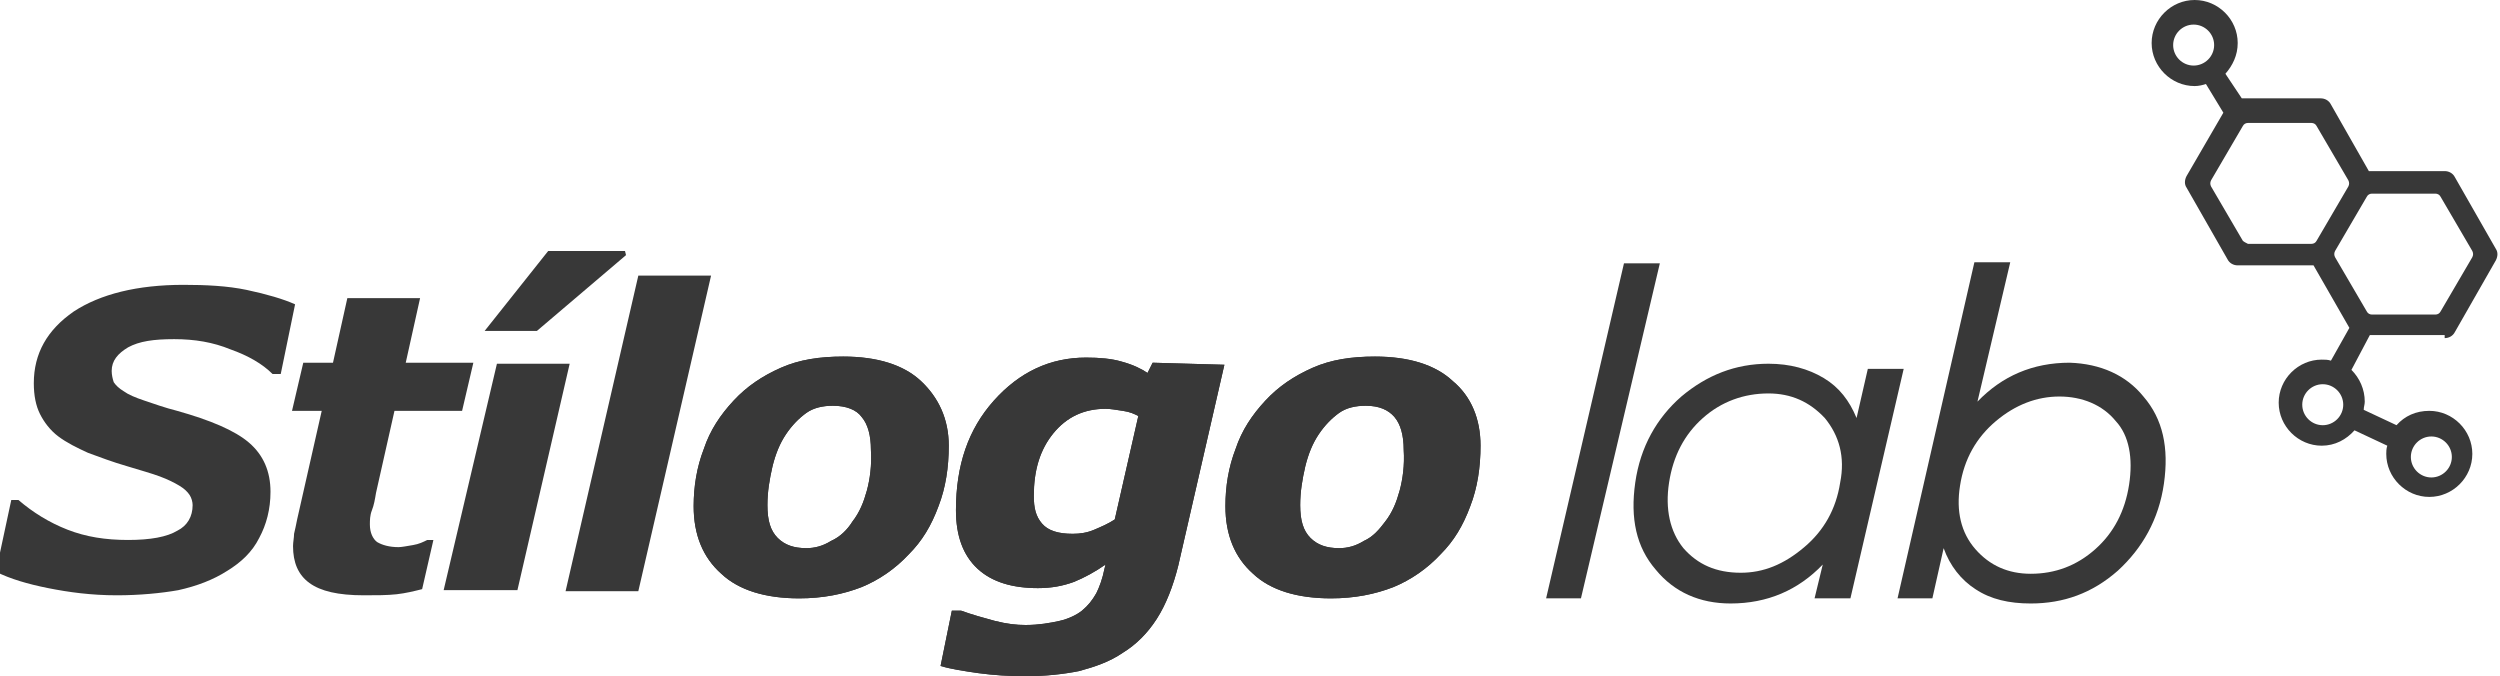
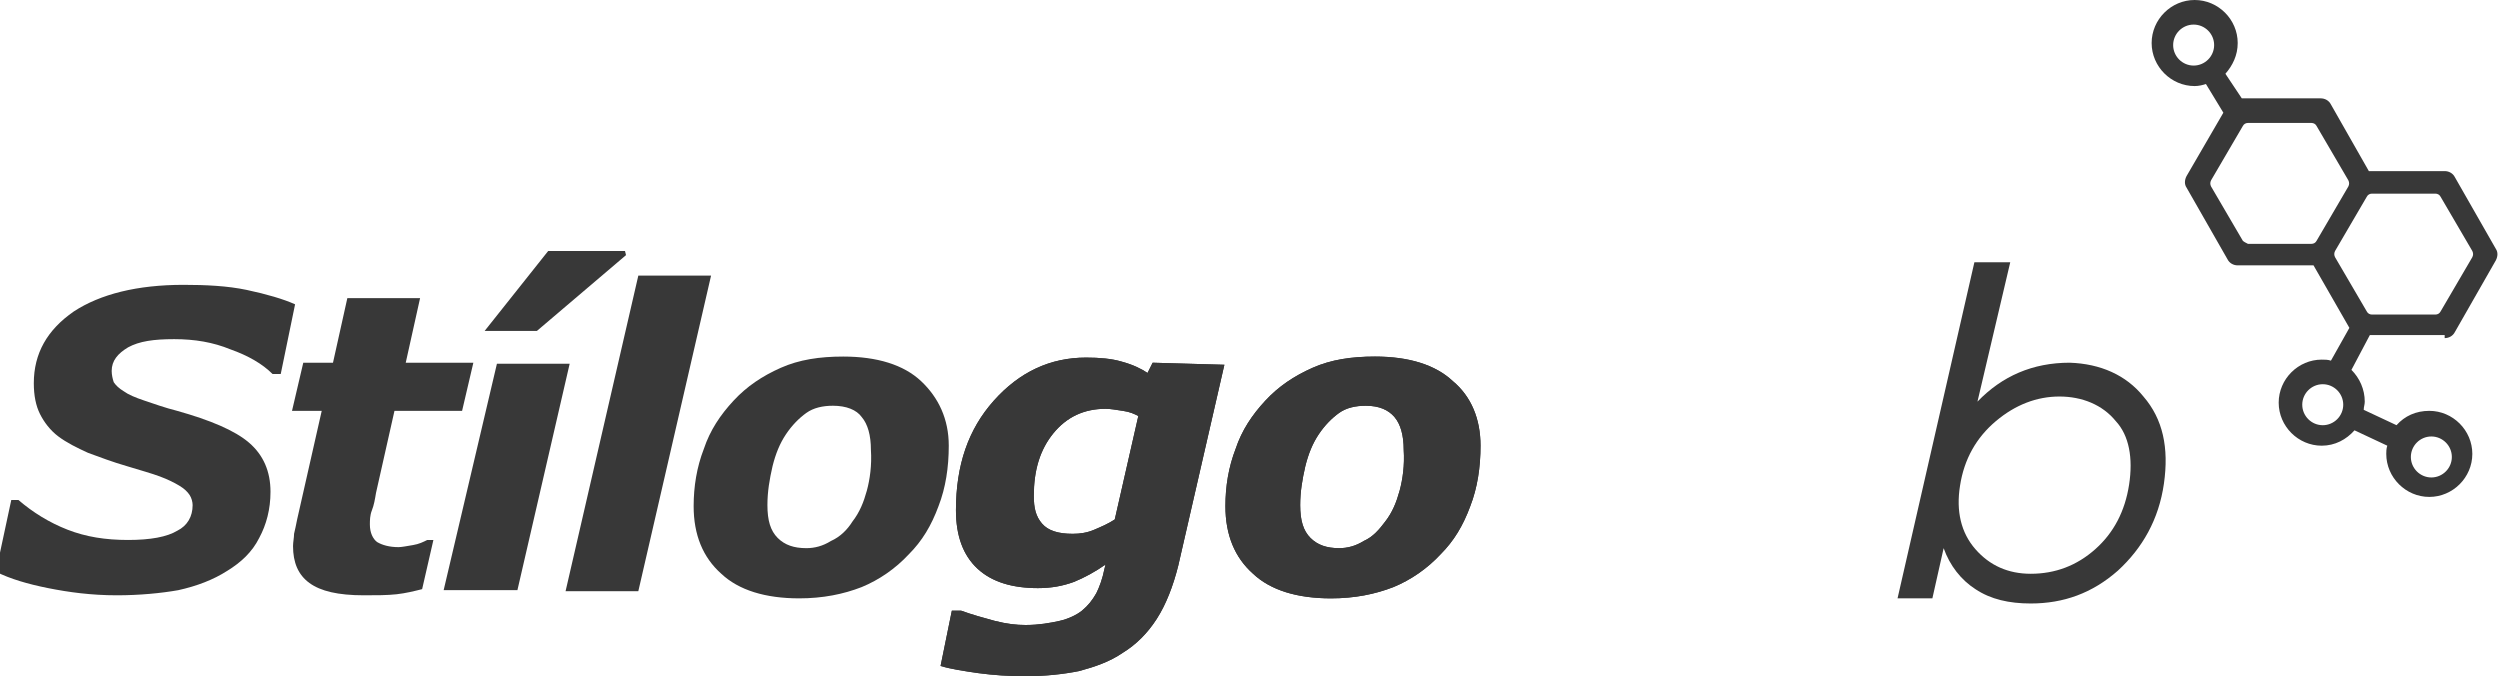
<svg xmlns="http://www.w3.org/2000/svg" id="Capa_1" version="1.1" viewBox="0 0 244 66">
  <defs>
    <style>
      .st0 {
        fill: #383838;
      }
    </style>
  </defs>
  <path class="st0" d="M24.1,28.3c-1.9-.4-4-.5-6.2-.5-4.5,0-8.1.9-10.7,2.6-2.6,1.8-3.9,4.1-3.9,7,0,1.2.2,2.2.6,3,.4.8,1,1.6,1.8,2.2s1.8,1.1,2.9,1.6c1.1.4,2.4.9,3.8,1.3,1.3.4,2.4.7,3.2,1s1.4.6,1.9.9.8.6,1,.9.3.7.3,1c0,1.1-.5,2-1.5,2.5-1,.6-2.6.9-4.8.9s-4.1-.3-5.9-1-3.4-1.7-4.8-2.9h-.7l-1.5,7c1.4.7,3.1,1.2,5.1,1.6,2,.4,4.2.7,6.7.7,2.2,0,4.3-.2,6-.5,1.8-.4,3.4-1,4.8-1.9,1.3-.8,2.4-1.8,3.1-3.2.7-1.3,1.1-2.8,1.1-4.5,0-2-.7-3.6-2.1-4.8s-3.8-2.2-7-3.1c-1.2-.3-2.3-.7-3.2-1s-1.6-.6-2-.9c-.5-.3-.8-.6-1-.9-.1-.3-.2-.7-.2-1.1,0-1,.6-1.7,1.6-2.3,1.1-.6,2.5-.8,4.5-.8s3.8.3,5.5,1c1.7.6,3.1,1.4,4.1,2.4h.8l1.4-6.8c-1.1-.5-2.8-1-4.7-1.4Z" />
  <path class="st0" d="M40.3,53.2c-.6.1-1.1.2-1.4.2-.9,0-1.6-.2-2.1-.5-.4-.3-.7-.9-.7-1.7,0-.4,0-.9.2-1.4s.3-1.1.4-1.7l1.8-8h6.6l1.1-4.7h-6.6l1.4-6.3h-7.1l-1.4,6.3h-2.9l-1.1,4.7h2.9l-2.4,10.6c-.1.5-.2,1-.3,1.4,0,.4-.1.8-.1,1.2,0,1.6.5,2.8,1.6,3.6s2.8,1.2,5.3,1.2c1.2,0,2.3,0,3.2-.1s1.7-.3,2.5-.5l1.1-4.8h-.6c-.4.2-.8.4-1.4.5Z" />
  <path class="st0" d="M48.5,35.5l-5.2,22.1h7.2l5.1-22.1h-7.1Z" />
  <path class="st0" d="M61.1,24.9l-.1-.4h-7.5l-6.2,7.8h5.1l8.7-7.4Z" />
  <path class="st0" d="M62.3,26.9l-7.1,30.8h7.1l7.1-30.8h-7.1Z" />
-   <path class="st0" d="M89.9,37.2c-1.7-1.6-4.3-2.4-7.6-2.4-2.3,0-4.3.3-6.1,1.1s-3.3,1.8-4.6,3.2-2.3,2.9-2.9,4.7c-.7,1.8-1,3.7-1,5.6,0,2.8.9,5,2.7,6.6,1.7,1.6,4.3,2.4,7.6,2.4,2.3,0,4.3-.4,6.1-1.1,1.7-.7,3.3-1.8,4.6-3.2,1.3-1.3,2.2-2.8,2.9-4.7.7-1.8,1-3.8,1-5.9,0-2.6-1-4.7-2.7-6.3ZM84.6,47.9c-.3,1.1-.7,2.1-1.4,3-.5.8-1.2,1.5-2.1,1.9-.8.5-1.6.7-2.4.7-1.2,0-2.1-.3-2.8-1s-1-1.7-1-3.2c0-1.3.2-2.5.5-3.8.3-1.2.7-2.2,1.3-3.1s1.3-1.6,2-2.1,1.6-.7,2.6-.7c1.3,0,2.3.4,2.8,1.1.6.7.9,1.8.9,3.2.1,1.5-.1,2.9-.4,4Z" />
  <path class="st0" d="M112.5,35.4l-.5,1c-.6-.4-1.4-.8-2.5-1.1-1-.3-2.2-.4-3.5-.4-3.5,0-6.5,1.4-9,4.2s-3.7,6.3-3.7,10.7c0,2.5.7,4.4,2.1,5.7s3.4,1.9,5.9,1.9c1.3,0,2.4-.2,3.5-.6,1-.4,2.1-1,3.1-1.7l-.1.4c-.2,1-.5,1.8-.8,2.4-.4.7-.8,1.2-1.4,1.7-.5.4-1.3.8-2.2,1s-2,.4-3.3.4c-.9,0-1.8-.1-3-.4-1.1-.3-2.2-.6-3.3-1h-.9l-1.1,5.4c1,.3,2.3.5,3.7.7,1.5.2,3,.3,4.6.3,1.9,0,3.7-.2,5.2-.5,1.5-.4,3-.9,4.3-1.8,1.3-.8,2.4-1.9,3.3-3.3s1.6-3.2,2.1-5.2l4.5-19.6-7-.2ZM108.8,50.7c-.6.4-1.3.7-2,1s-1.4.4-2.1.4c-1.4,0-2.4-.3-3-1s-.8-1.5-.8-2.7c0-2.5.6-4.5,1.9-6.1s3-2.4,5.1-2.4c.5,0,1,.1,1.7.2s1.1.3,1.5.5l-2.3,10.1Z" />
  <path class="st0" d="M112.5,35.4l-.5,1c-.6-.4-1.4-.8-2.5-1.1-1-.3-2.2-.4-3.5-.4-3.5,0-6.5,1.4-9,4.2s-3.7,6.3-3.7,10.7c0,2.5.7,4.4,2.1,5.7s3.4,1.9,5.9,1.9c1.3,0,2.4-.2,3.5-.6,1-.4,2.1-1,3.1-1.7l-.1.4c-.2,1-.5,1.8-.8,2.4-.4.7-.8,1.2-1.4,1.7-.5.4-1.3.8-2.2,1s-2,.4-3.3.4c-.9,0-1.8-.1-3-.4-1.1-.3-2.2-.6-3.3-1h-.9l-1.1,5.4c1,.3,2.3.5,3.7.7,1.5.2,3,.3,4.6.3,1.9,0,3.7-.2,5.2-.5,1.5-.4,3-.9,4.3-1.8,1.3-.8,2.4-1.9,3.3-3.3s1.6-3.2,2.1-5.2l4.5-19.6-7-.2ZM108.8,50.7c-.6.4-1.3.7-2,1s-1.4.4-2.1.4c-1.4,0-2.4-.3-3-1s-.8-1.5-.8-2.7c0-2.5.6-4.5,1.9-6.1s3-2.4,5.1-2.4c.5,0,1,.1,1.7.2s1.1.3,1.5.5l-2.3,10.1Z" />
  <path class="st0" d="M141.8,37.2c-1.7-1.6-4.3-2.4-7.6-2.4-2.3,0-4.3.3-6.1,1.1s-3.3,1.8-4.6,3.2-2.3,2.9-2.9,4.7c-.7,1.8-1,3.7-1,5.6,0,2.8.9,5,2.7,6.6,1.7,1.6,4.3,2.4,7.6,2.4,2.3,0,4.3-.4,6.1-1.1,1.7-.7,3.3-1.8,4.6-3.2,1.3-1.3,2.2-2.8,2.9-4.7.7-1.8,1-3.8,1-5.9,0-2.6-.9-4.8-2.7-6.3ZM136.6,47.9c-.3,1.1-.7,2.1-1.4,3-.6.8-1.2,1.5-2.1,1.9-.8.5-1.6.7-2.4.7-1.2,0-2.1-.3-2.8-1s-1-1.7-1-3.2c0-1.3.2-2.5.5-3.8.3-1.2.7-2.2,1.3-3.1s1.3-1.6,2-2.1,1.6-.7,2.6-.7c1.3,0,2.2.4,2.8,1.1s.9,1.8.9,3.2c.1,1.5-.1,2.9-.4,4h0Z" />
-   <path class="st0" d="M158.5,25.7l-7.6,32.7h3.4l7.7-32.7h-3.5Z" />
-   <path class="st0" d="M182.3,36l-1.1,4.8c-.7-1.7-1.7-3-3.2-3.9s-3.3-1.4-5.4-1.4c-3.2,0-6,1.1-8.5,3.2-2.4,2.1-4,4.9-4.5,8.4s.1,6.3,2,8.5c1.8,2.2,4.3,3.3,7.3,3.3,3.6,0,6.6-1.3,9-3.8l-.8,3.3h3.5l5.2-22.4h-3.5ZM179.6,47.1c-.4,2.6-1.6,4.7-3.5,6.3-2,1.7-4,2.5-6.2,2.5-2.4,0-4.2-.8-5.6-2.4-1.3-1.6-1.8-3.8-1.4-6.4s1.5-4.7,3.3-6.3,4-2.4,6.4-2.4c2.2,0,4,.8,5.5,2.4,1.4,1.7,2,3.8,1.5,6.3Z" />
  <path class="st0" d="M202,35.4c-3.6,0-6.6,1.3-9,3.8l3.2-13.6h-3.5l-7.5,32.8h3.4l1.1-4.9c.6,1.7,1.7,3.1,3.1,4,1.5,1,3.3,1.4,5.4,1.4,3.2,0,6-1,8.5-3.2,2.4-2.2,4-5,4.5-8.5s-.1-6.3-2-8.5c-1.7-2.1-4.2-3.2-7.2-3.3ZM207.8,47.3c-.4,2.6-1.5,4.7-3.3,6.3s-3.9,2.4-6.3,2.4c-2.2,0-4-.8-5.4-2.4s-1.9-3.7-1.5-6.2c.4-2.6,1.6-4.7,3.5-6.3s4-2.4,6.2-2.4,4.2.8,5.5,2.4c1.3,1.4,1.7,3.6,1.3,6.2Z" />
  <path class="st0" d="M238.6,33c.4,0,.8-.2,1-.6l4-7c.2-.4.2-.8,0-1.1l-4-7c-.2-.4-.6-.6-1-.6h-7.4l-3.7-6.5c-.2-.4-.6-.6-1-.6h-7.7l-1.6-2.4c.7-.8,1.2-1.8,1.2-3C218.4,1.9,216.5,0,214.2,0s-4.2,1.9-4.2,4.2,1.9,4.2,4.2,4.2c.4,0,.8-.1,1.1-.2l1.7,2.8-3.6,6.2c-.2.4-.2.8,0,1.1l4,7c.2.4.6.6,1,.6h7.4l3.5,6.1-1.8,3.2c-.3-.1-.6-.1-.9-.1-2.3,0-4.2,1.9-4.2,4.2s1.9,4.2,4.2,4.2c1.3,0,2.4-.6,3.2-1.5l3.2,1.5c-.1.3-.1.6-.1.8,0,2.3,1.9,4.2,4.2,4.2s4.2-1.9,4.2-4.2-1.9-4.2-4.2-4.2c-1.3,0-2.4.5-3.2,1.4l-3.2-1.5c0-.3.1-.5.1-.8,0-1.2-.5-2.3-1.3-3.1l1.8-3.4h7.3v.3ZM212.1,4.4c0-1.1.9-2,2-2s2,.9,2,2-.9,2-2,2-2-.9-2-2ZM239.3,44.6c0,1.1-.9,2-2,2s-2-.9-2-2,.9-2,2-2,2,.9,2,2ZM226.7,41.5c-1.1,0-2-.9-2-2s.9-2,2-2,2,.9,2,2-.9,2-2,2ZM218.9,23.5l-3.1-5.3c-.1-.2-.1-.4,0-.6l3.1-5.3c.1-.2.3-.3.5-.3h6.2c.2,0,.4.1.5.3l3.1,5.3c.1.2.1.4,0,.6l-3.1,5.3c-.1.2-.3.3-.5.3h-6.2c-.2-.1-.4-.2-.5-.3ZM227.9,25.1c-.1-.2-.1-.4,0-.6l3.1-5.3c.1-.2.3-.3.5-.3h6.2c.2,0,.4.1.5.3l3.1,5.3c.1.2.1.4,0,.6l-3.1,5.3c-.1.2-.3.3-.5.3h-6.2c-.2,0-.4-.1-.5-.3l-3.1-5.3Z" />
  <path class="st0" d="M141.8,37.2c-1.7-1.6-4.3-2.4-7.6-2.4-2.3,0-4.3.3-6.1,1.1s-3.3,1.8-4.6,3.2-2.3,2.9-2.9,4.7c-.7,1.8-1,3.7-1,5.6,0,2.8.9,5,2.7,6.6,1.7,1.6,4.3,2.4,7.6,2.4,2.3,0,4.3-.4,6.1-1.1,1.7-.7,3.3-1.8,4.6-3.2,1.3-1.3,2.2-2.8,2.9-4.7.7-1.8,1-3.8,1-5.9,0-2.6-.9-4.8-2.7-6.3ZM136.6,47.9c-.3,1.1-.7,2.1-1.4,3-.6.8-1.2,1.5-2.1,1.9-.8.5-1.6.7-2.4.7-1.2,0-2.1-.3-2.8-1s-1-1.7-1-3.2c0-1.3.2-2.5.5-3.8.3-1.2.7-2.2,1.3-3.1s1.3-1.6,2-2.1,1.6-.7,2.6-.7c1.3,0,2.2.4,2.8,1.1s.9,1.8.9,3.2c.1,1.5-.1,2.9-.4,4h0Z" />
  <path class="st0" d="M89.9,37.2c-1.7-1.6-4.3-2.4-7.6-2.4-2.3,0-4.3.3-6.1,1.1s-3.3,1.8-4.6,3.2-2.3,2.9-2.9,4.7c-.7,1.8-1,3.7-1,5.6,0,2.8.9,5,2.7,6.6,1.7,1.6,4.3,2.4,7.6,2.4,2.3,0,4.3-.4,6.1-1.1,1.7-.7,3.3-1.8,4.6-3.2,1.3-1.3,2.2-2.8,2.9-4.7.7-1.8,1-3.8,1-5.9,0-2.6-1-4.7-2.7-6.3ZM84.6,47.9c-.3,1.1-.7,2.1-1.4,3-.5.8-1.2,1.5-2.1,1.9-.8.5-1.6.7-2.4.7-1.2,0-2.1-.3-2.8-1s-1-1.7-1-3.2c0-1.3.2-2.5.5-3.8.3-1.2.7-2.2,1.3-3.1s1.3-1.6,2-2.1,1.6-.7,2.6-.7c1.3,0,2.3.4,2.8,1.1.6.7.9,1.8.9,3.2.1,1.5-.1,2.9-.4,4Z" />
</svg>